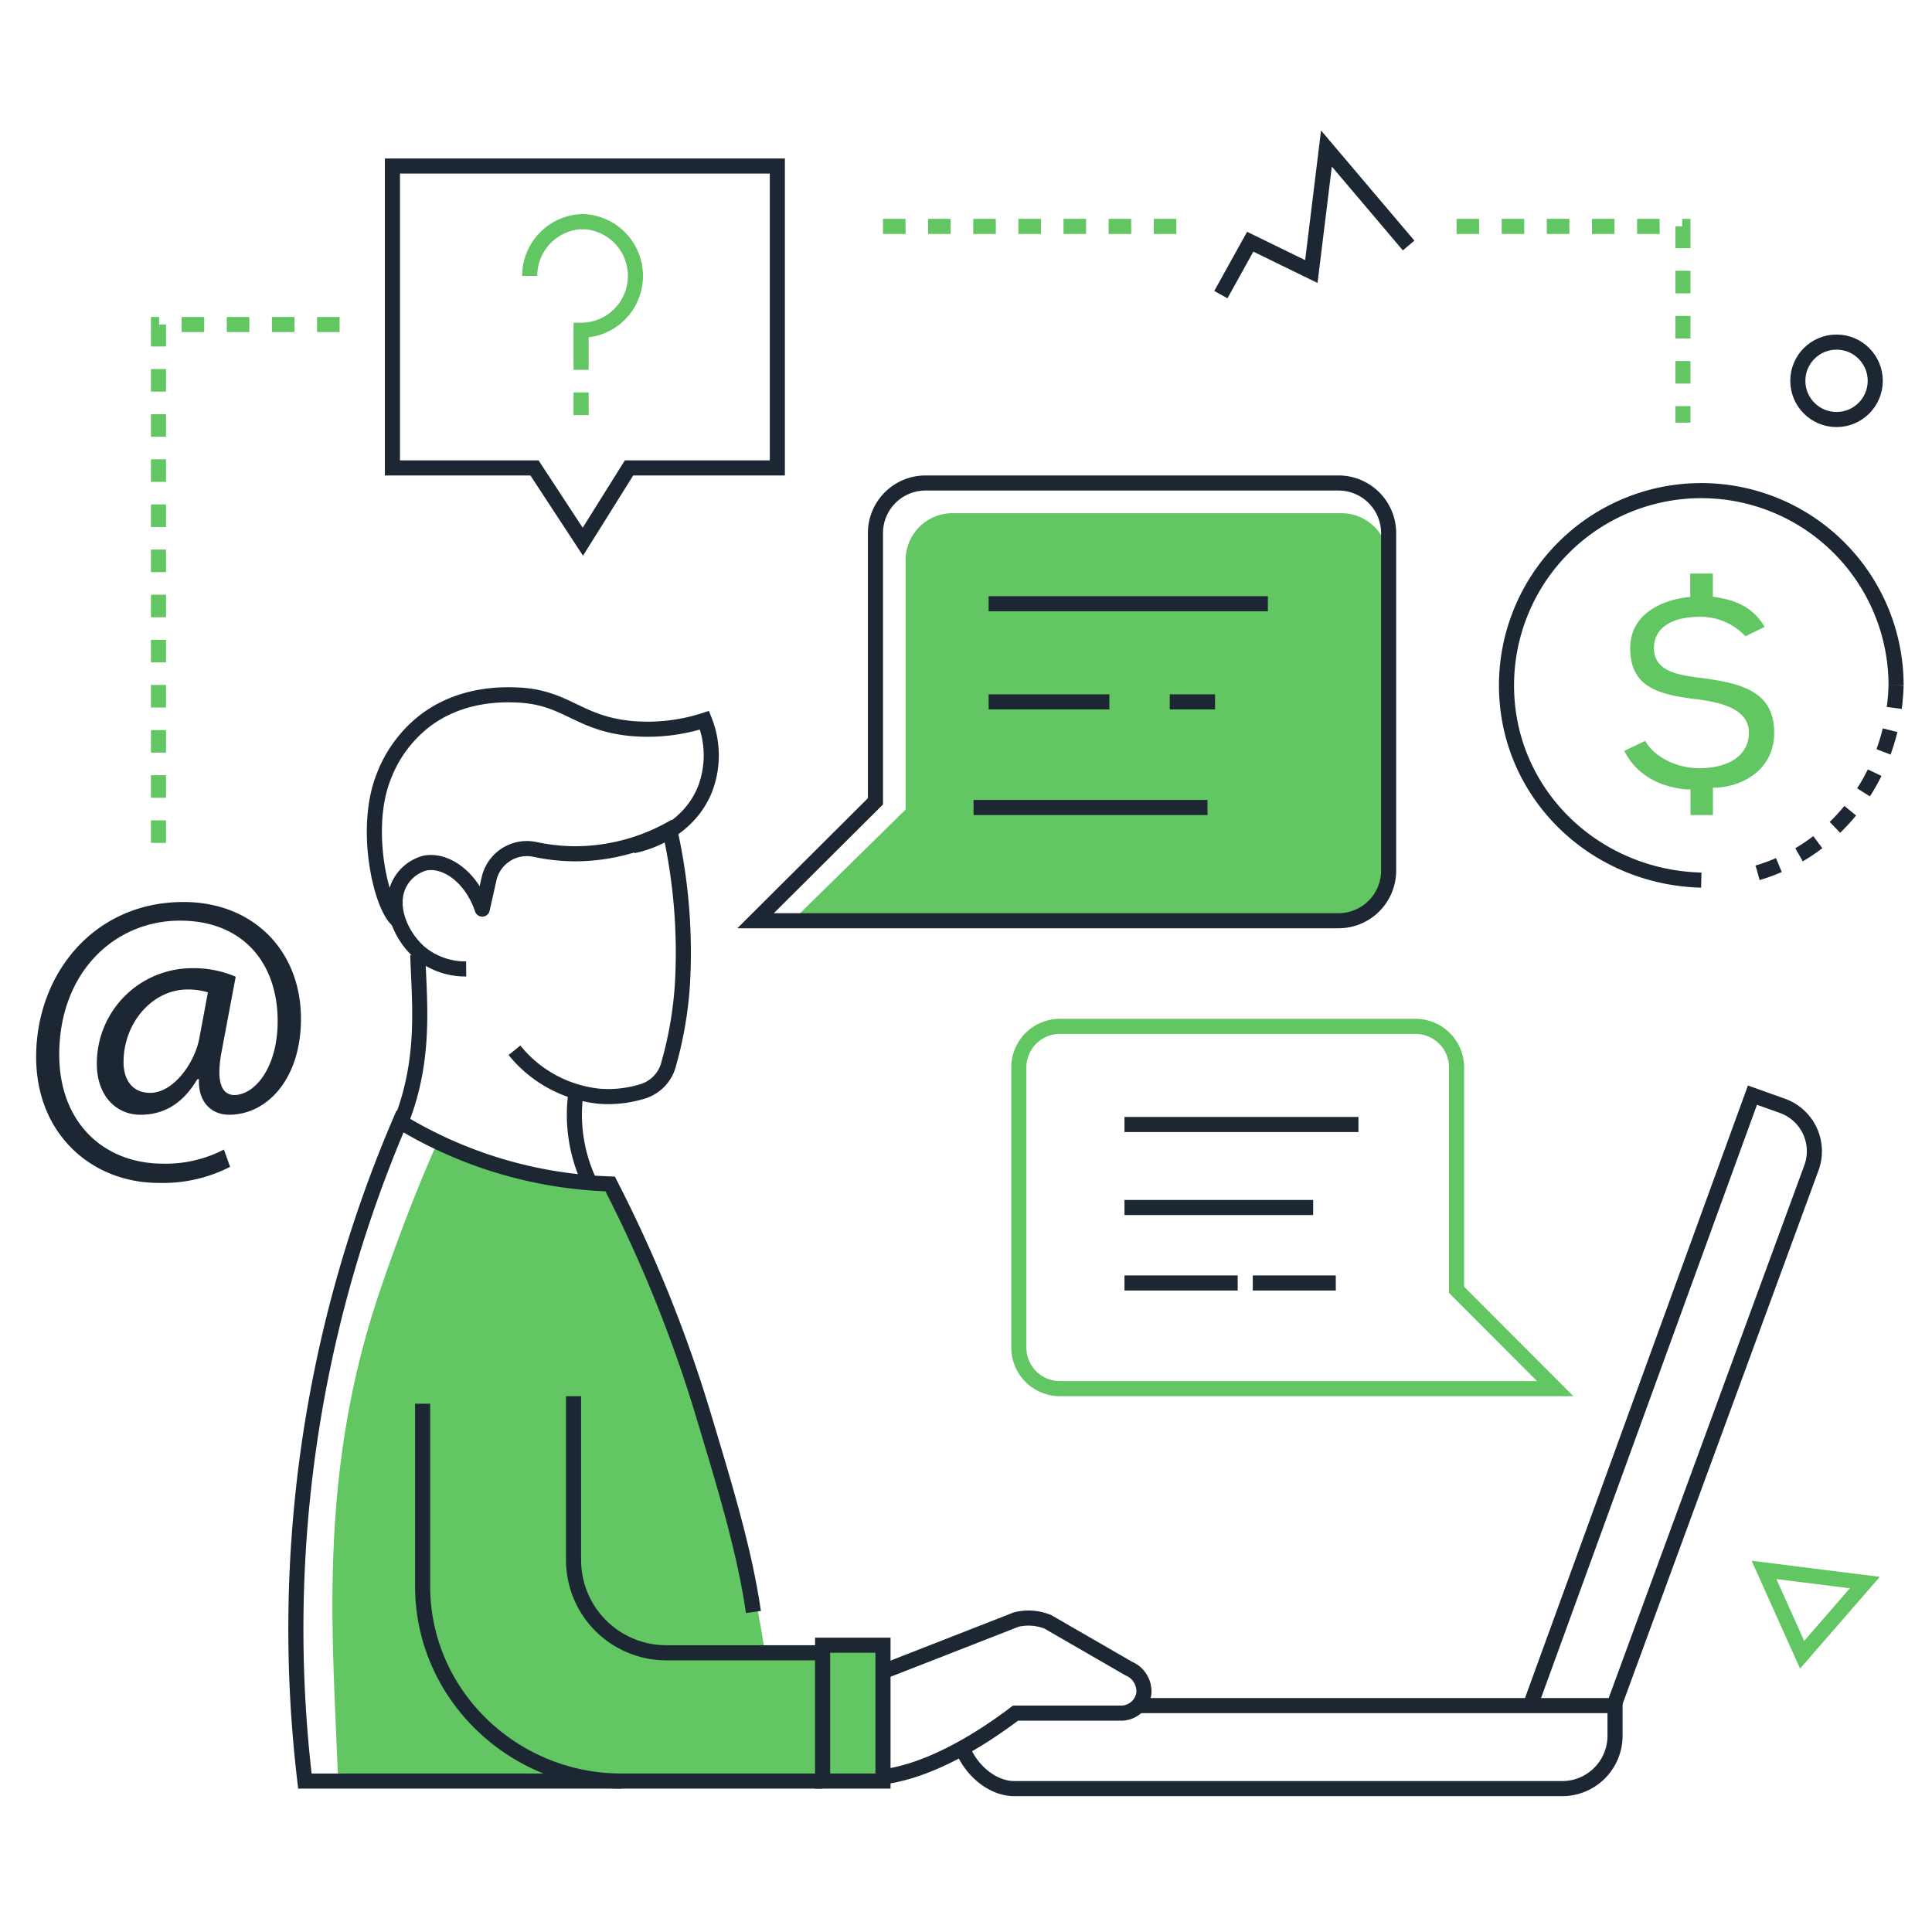
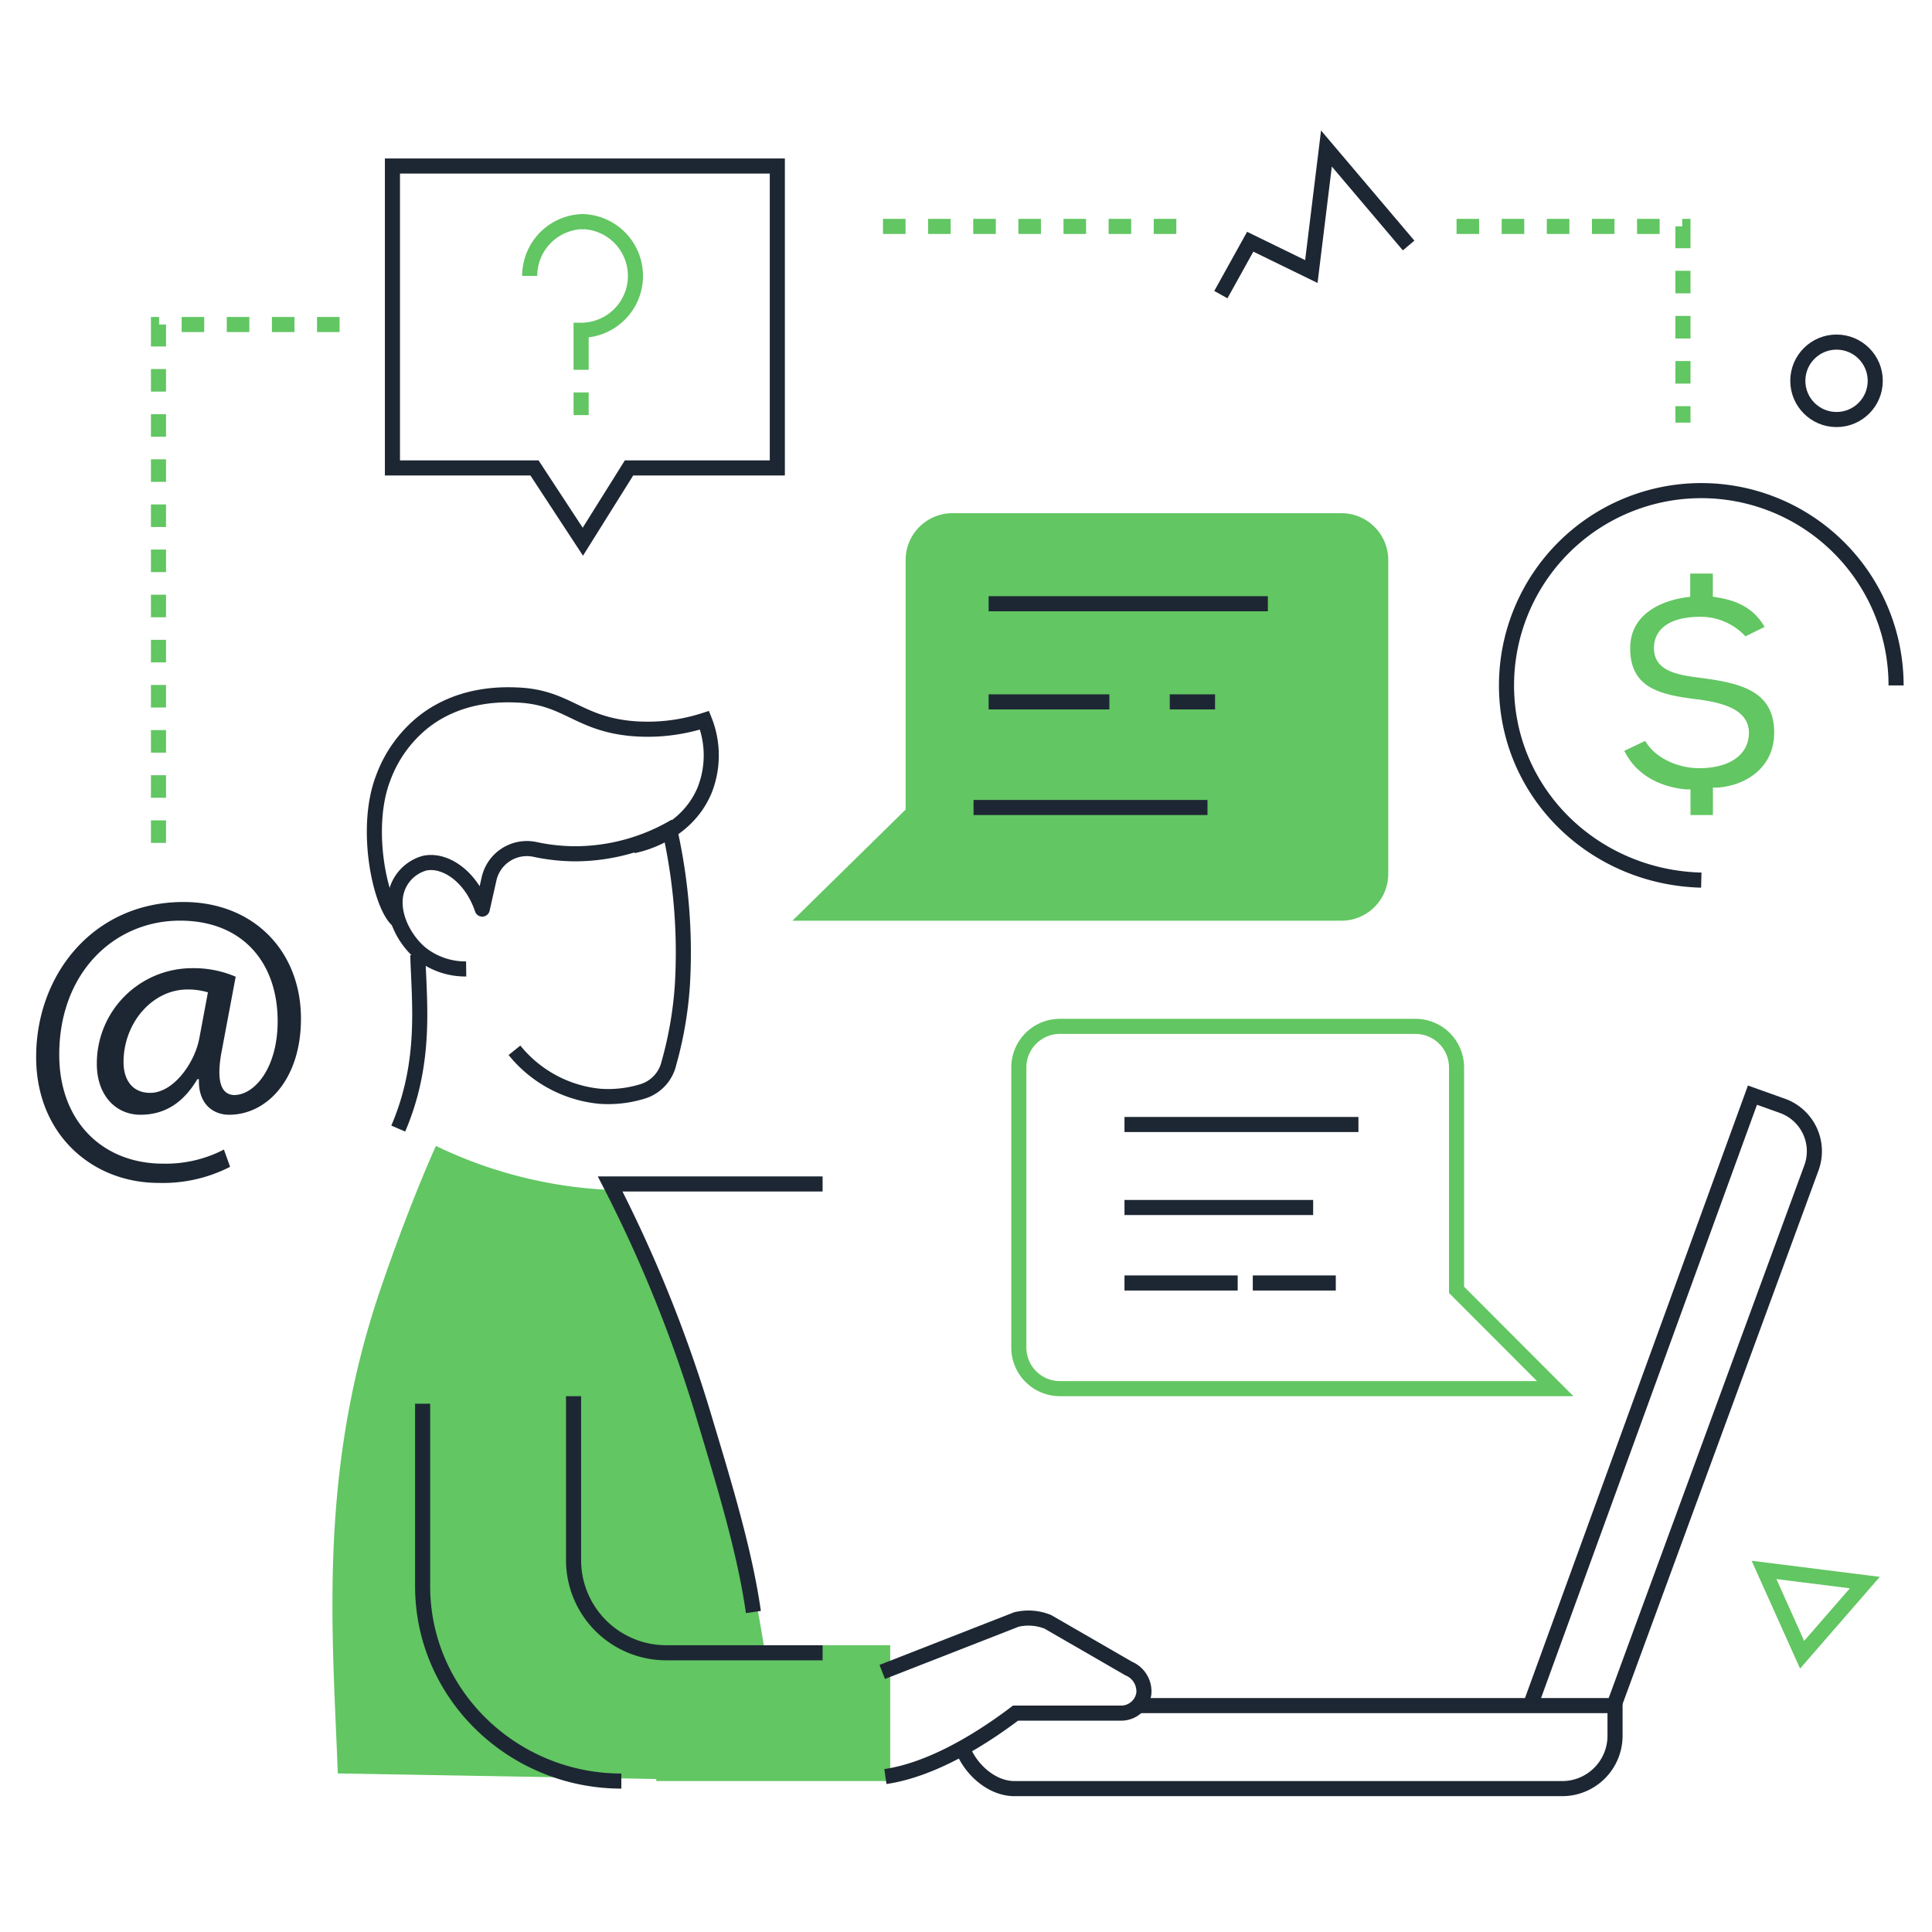
<svg xmlns="http://www.w3.org/2000/svg" viewBox="0 0 256 256">
  <path d="M177.81 68h-51.62a6.21 6.21 0 0 0-6.19 6.19v33.08L105 122h72.76a6.21 6.21 0 0 0 6.19-6.19V74.19a6.21 6.21 0 0 0-6.14-6.19ZM101.2 218C96.85 189.73 82 157.71 82 157.71a59 59 0 0 1-24.24-5.87s-3.66 8-7.63 19.83c-8 24-6.05 45-5.37 63.32l42.2.74v.27h31v-18Z" fill="#62c662" class="fill-25ce9e" />
  <path d="m233.74 208.02 5.05 11.24 8.31-9.56-13.36-1.68z" stroke-miterlimit="10" stroke="#62c662" fill="none" stroke-width="2px" class="stroke-25ce9e" />
  <path d="m161.77 39.04 3.89-7.01 8.1 3.95 2-16.3 10.89 12.85" stroke="#1d2733" stroke-miterlimit="10" fill="none" stroke-width="2px" class="stroke-1c3e58" />
  <circle cx="243.35" cy="50.46" r="5.13" stroke="#1d2733" stroke-miterlimit="10" fill="none" stroke-width="2px" class="stroke-1c3e58" />
  <path d="M30.49 154.61a19.5 19.5 0 0 1-9.49 2.13c-8.77 0-16.21-6.41-16.21-16.68 0-11 7.65-20.54 19.52-20.54 9.31 0 15.57 6.53 15.57 15.46 0 8-4.5 12.73-9.52 12.73-2.14 0-4.12-1.45-4-4.71h-.21c-1.88 3.16-4.34 4.71-7.55 4.71s-5.77-2.52-5.77-6.74a12.63 12.63 0 0 1 12.67-12.68 14 14 0 0 1 5.73 1.13l-1.82 9.68c-.8 4.06-.16 5.93 1.6 6 2.73 0 5.78-3.59 5.78-9.79 0-7.76-4.65-13.32-12.94-13.32-8.72 0-16 6.9-16 17.76 0 8.93 5.83 14.44 13.75 14.44a16.68 16.68 0 0 0 8.07-1.87Zm-2.94-23.12a9.3 9.3 0 0 0-2.68-.38c-4.7 0-8.5 4.44-8.5 9.63 0 2.35 1.17 4.07 3.53 4.07 3.1 0 5.93-4 6.52-7.28Z" fill="#1d2733" class="fill-1c3e58" />
-   <path d="M99.83 213.6c-1.16-8.07-3.78-16.65-6.57-25.93a180.77 180.77 0 0 0-12.41-30.79A57.15 57.15 0 0 1 53 148.61 170.71 170.71 0 0 0 40.4 236H109M88.9 110.69a73.83 73.83 0 0 1 1.52 19.81 50.23 50.23 0 0 1-1.78 10.35 5.11 5.11 0 0 1-3.38 3.73 15.44 15.44 0 0 1-5.81.68 16.59 16.59 0 0 1-11.28-6.09" stroke="#1d2733" stroke-miterlimit="10" fill="none" stroke-width="2px" class="stroke-1c3e58" />
+   <path d="M99.83 213.6c-1.16-8.07-3.78-16.65-6.57-25.93a180.77 180.77 0 0 0-12.41-30.79H109M88.9 110.69a73.83 73.83 0 0 1 1.52 19.81 50.23 50.23 0 0 1-1.78 10.35 5.11 5.11 0 0 1-3.38 3.73 15.44 15.44 0 0 1-5.81.68 16.59 16.59 0 0 1-11.28-6.09" stroke="#1d2733" stroke-miterlimit="10" fill="none" stroke-width="2px" class="stroke-1c3e58" />
  <path d="M89.51 109.47a26.2 26.2 0 0 1-13.41 3.66 25.8 25.8 0 0 1-5.18-.57 5.14 5.14 0 0 0-6.12 3.9l-.9 4c-1.46-4.31-4.89-6.65-7.62-6.09a5.36 5.36 0 0 0-3.36 2.74c-1.57 3.1.34 7.09 2.75 9.15a9.47 9.47 0 0 0 6.1 2.13" stroke-linejoin="round" stroke="#1d2733" fill="none" stroke-width="2px" class="stroke-1c3e58" />
  <path d="M52.77 122c-2.25-1.69-4.65-12-2-18.9A17 17 0 0 1 56 95.75c4.83-3.88 10.52-3.74 12.5-3.66 6.51.25 8 3.7 14.94 4.42a24.5 24.5 0 0 0 9.91-1.07 12.52 12.52 0 0 1 0 9.3c-2.53 6-9 7.24-9.45 7.32M55.36 126.54c.18 6.27 1.2 14.16-2.59 23M109 219H88.28A12.28 12.28 0 0 1 76 206.72V185M56 186v24.17C56 224.56 68 236 82.33 236M213.59 226.73l26.44-72a6.39 6.39 0 0 0-3.82-8.19l-4-1.43-29.35 80.64" stroke="#1d2733" stroke-miterlimit="10" fill="none" stroke-width="2px" class="stroke-1c3e58" />
  <path d="M127.77 232.2c1.15 2.51 3.79 4.8 6.65 4.8H207a7 7 0 0 0 7-7v-4h-63.14" stroke="#1d2733" stroke-miterlimit="10" fill="none" stroke-width="2px" class="stroke-1c3e58" />
  <path d="m116.9 221.54 17.78-6.95a6.88 6.88 0 0 1 4.16.31l10.72 6.19a3.28 3.28 0 0 1 2 3.36 3.05 3.05 0 0 1-3 2.55h-14c-4.82 3.65-11.25 7.53-17.24 8.4" stroke="#1d2733" stroke-miterlimit="10" fill="none" stroke-width="2px" class="stroke-1c3e58" />
-   <path d="M109 218h8v18h-8zM76.25 145.29a20.91 20.91 0 0 0 1.94 11.51M177.38 64h-54.76a6.64 6.64 0 0 0-6.62 6.62v35.56L100.12 122h77.26a6.64 6.64 0 0 0 6.62-6.62V70.62a6.64 6.64 0 0 0-6.62-6.62Z" stroke="#1d2733" stroke-miterlimit="10" fill="none" stroke-width="2px" class="stroke-1c3e58" />
  <path d="M140.42 136h47.16a5.44 5.44 0 0 1 5.42 5.42v29.49L206.07 184h-65.65a5.44 5.44 0 0 1-5.42-5.42v-37.16a5.44 5.44 0 0 1 5.42-5.42Z" stroke-miterlimit="10" stroke="#62c662" fill="none" stroke-width="2px" class="stroke-25ce9e" />
  <path d="M131 80h37M131 93h16M155 93h6M129 107h31M149 149h31M149 160h25M149 170h15M166 170h11M83.35 62l-6.12 9.78L70.82 62H52V22h51v40H83.35z" stroke="#1d2733" stroke-miterlimit="10" fill="none" stroke-width="2px" class="stroke-1c3e58" />
  <path d="M77 29.36a7.2 7.2 0 1 1 0 14.4V49" stroke-miterlimit="10" stroke="#62c662" fill="none" stroke-width="2px" class="stroke-25ce9e" />
  <path d="M70.19 36.56a7.2 7.2 0 0 1 7.21-7.2M77 52v3" stroke-miterlimit="10" stroke="#62c662" fill="none" stroke-width="2px" class="stroke-25ce9e" />
  <path d="M225.43 116.62c-14.25-.36-25.81-11.55-25.81-25.8a25.81 25.81 0 0 1 51.62 0" stroke="#1d2733" stroke-miterlimit="10" fill="none" stroke-width="2px" class="stroke-1c3e58" />
-   <path d="M251.24 90.82c-.34 12.34-8.48 22.41-19.34 25.1" stroke-dasharray="3 3" stroke="#1d2733" stroke-miterlimit="10" fill="none" stroke-width="2px" class="stroke-1c3e58" />
  <path d="M224 108v-3.4h-.62c-2.25-.22-6.2-1.17-8.15-5.11l2.77-1.32c1.35 2.38 4.51 3.62 7.13 3.62 4.08 0 6.61-1.8 6.61-4.7 0-3.2-3.79-4-6.63-4.4-5.16-.61-9.1-1.5-9.1-6.8s5.63-6.51 7.35-6.73l.6-.08V76h3v3.06l.58.1c3.07.49 5 1.71 6.28 3.91l-2.54 1.25a8.09 8.09 0 0 0-6-2.59c-3.89 0-6.12 1.52-6.12 4.16 0 3.15 3.43 3.58 6.18 3.93 5.33.7 9.75 1.73 9.75 7.27 0 4.63-3.76 7-7.49 7.27h-.63V108Z" fill="#62c662" class="fill-25ce9e" />
  <path d="M193 30h30v26M117 30h41M45 43H21v69" stroke-dasharray="2.99 2.99" stroke-miterlimit="10" stroke="#62c662" fill="none" stroke-width="2px" class="stroke-25ce9e" />
</svg>